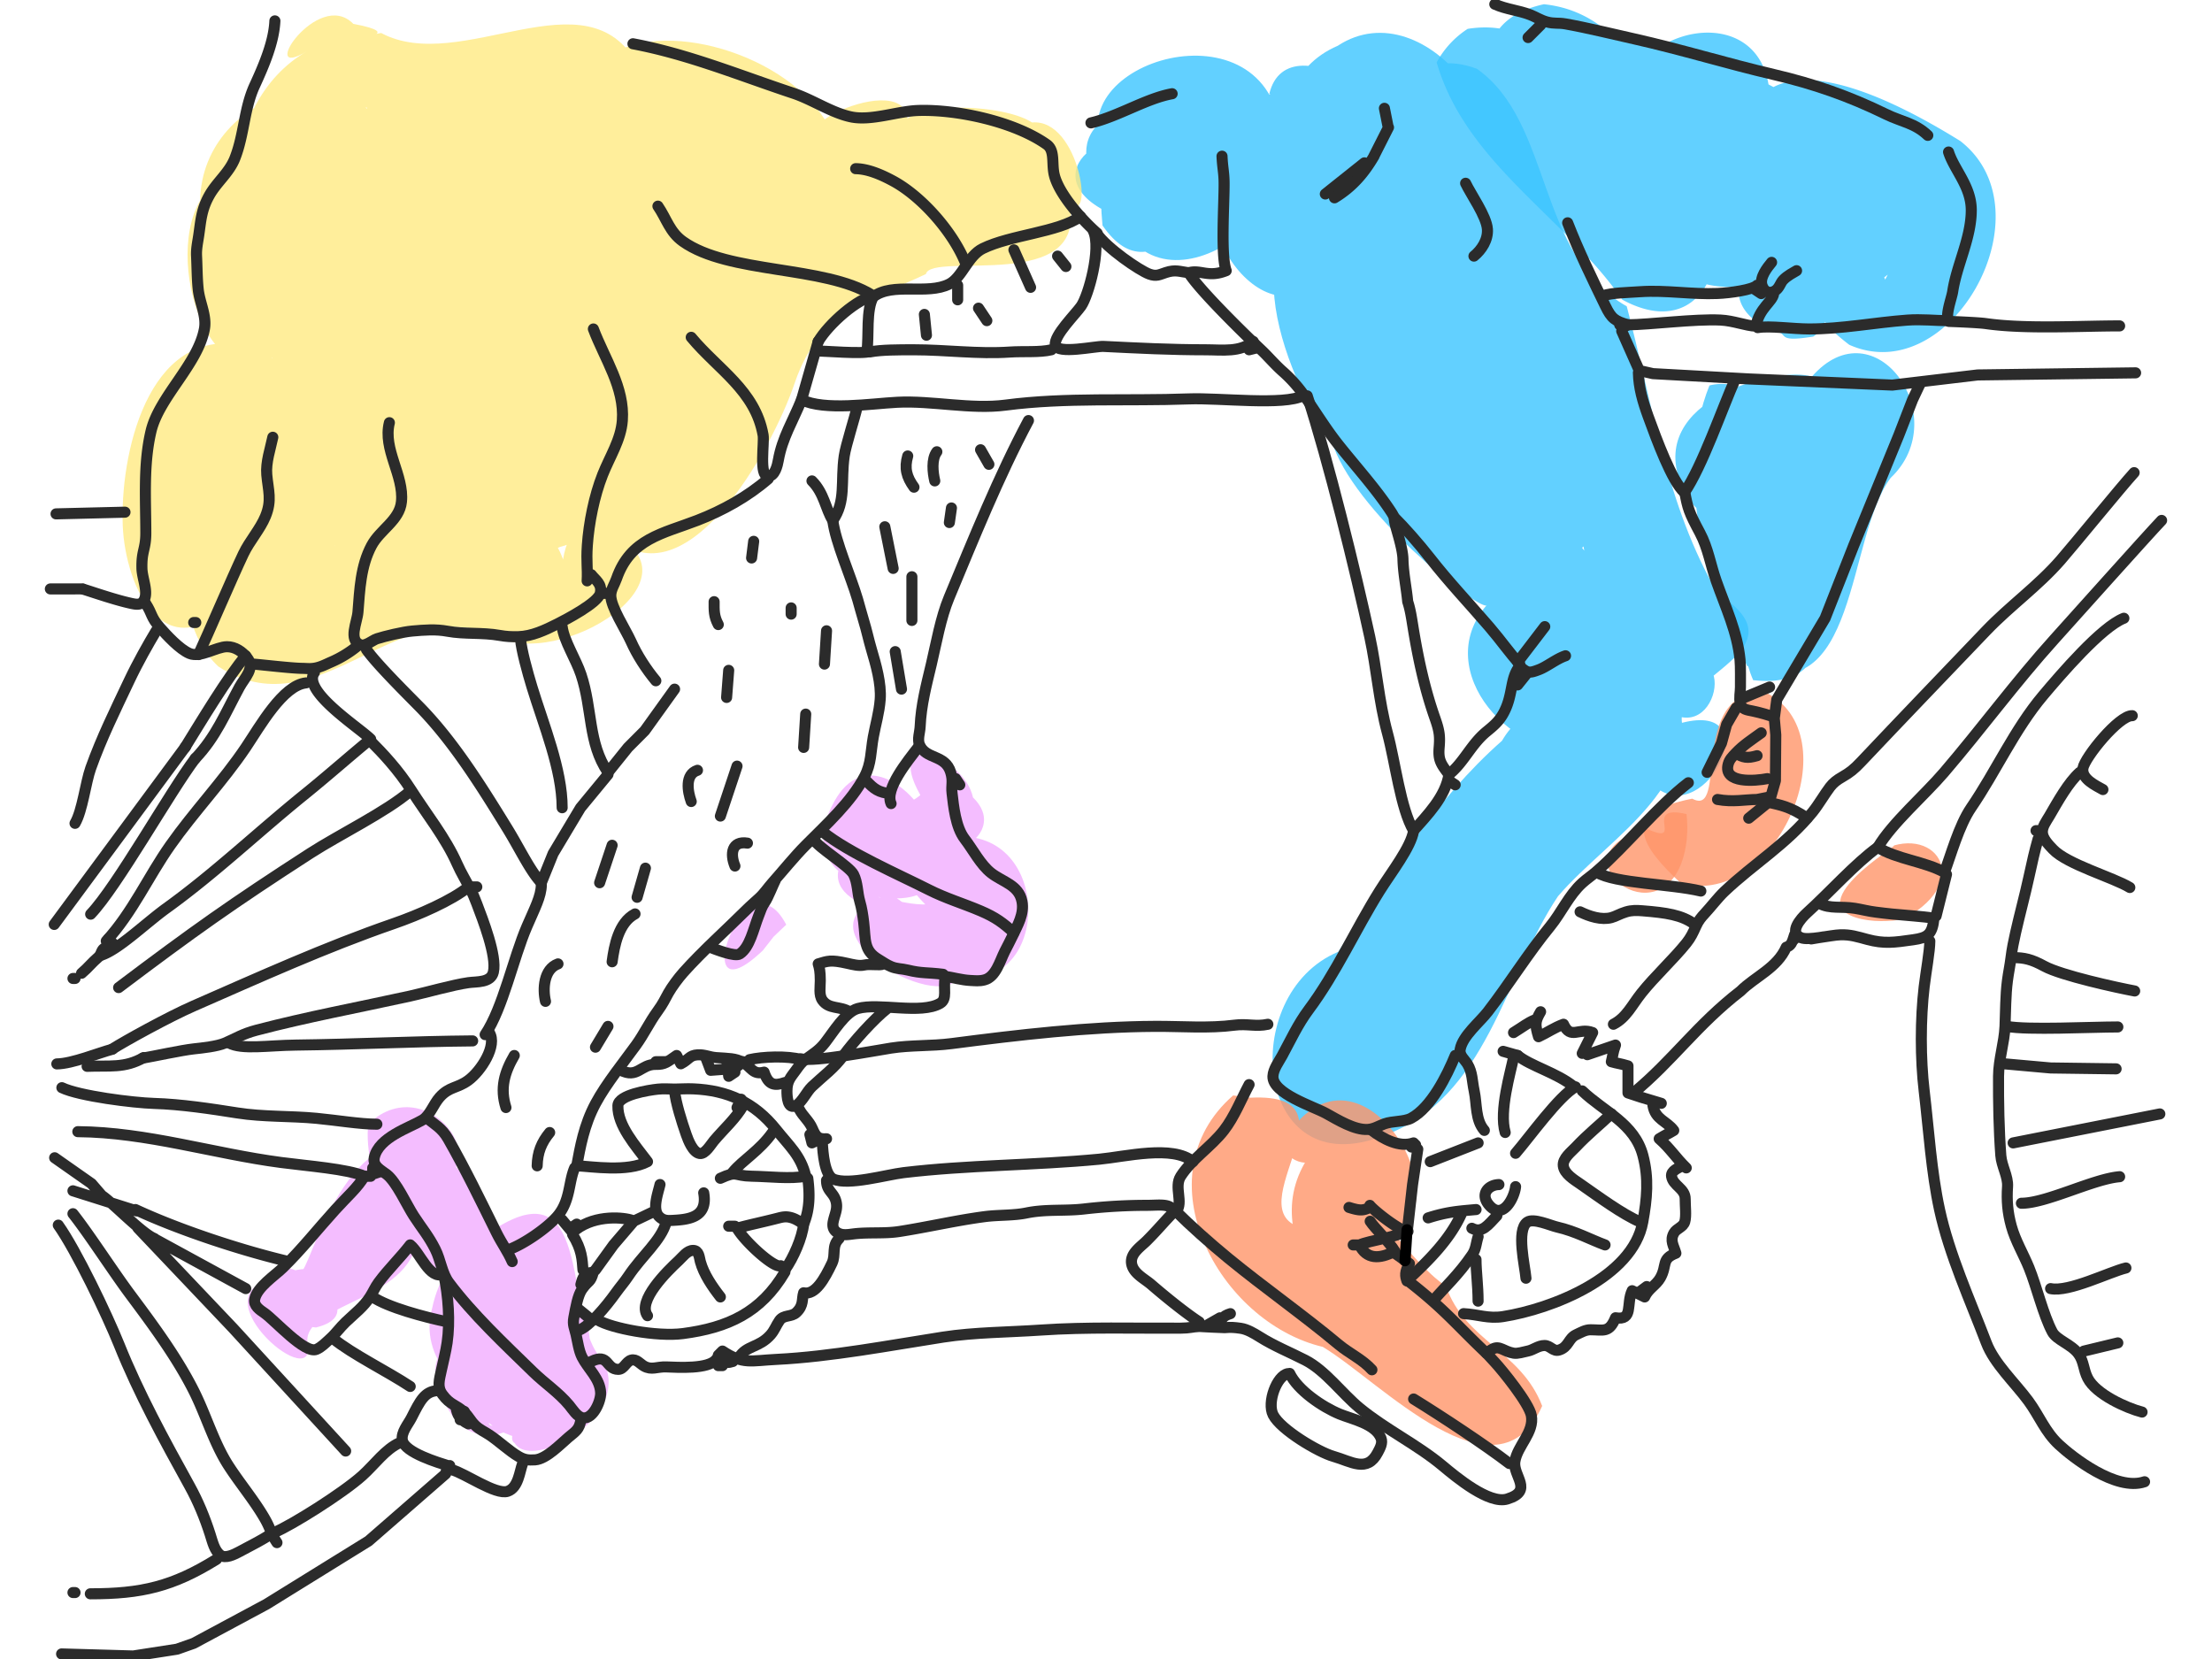
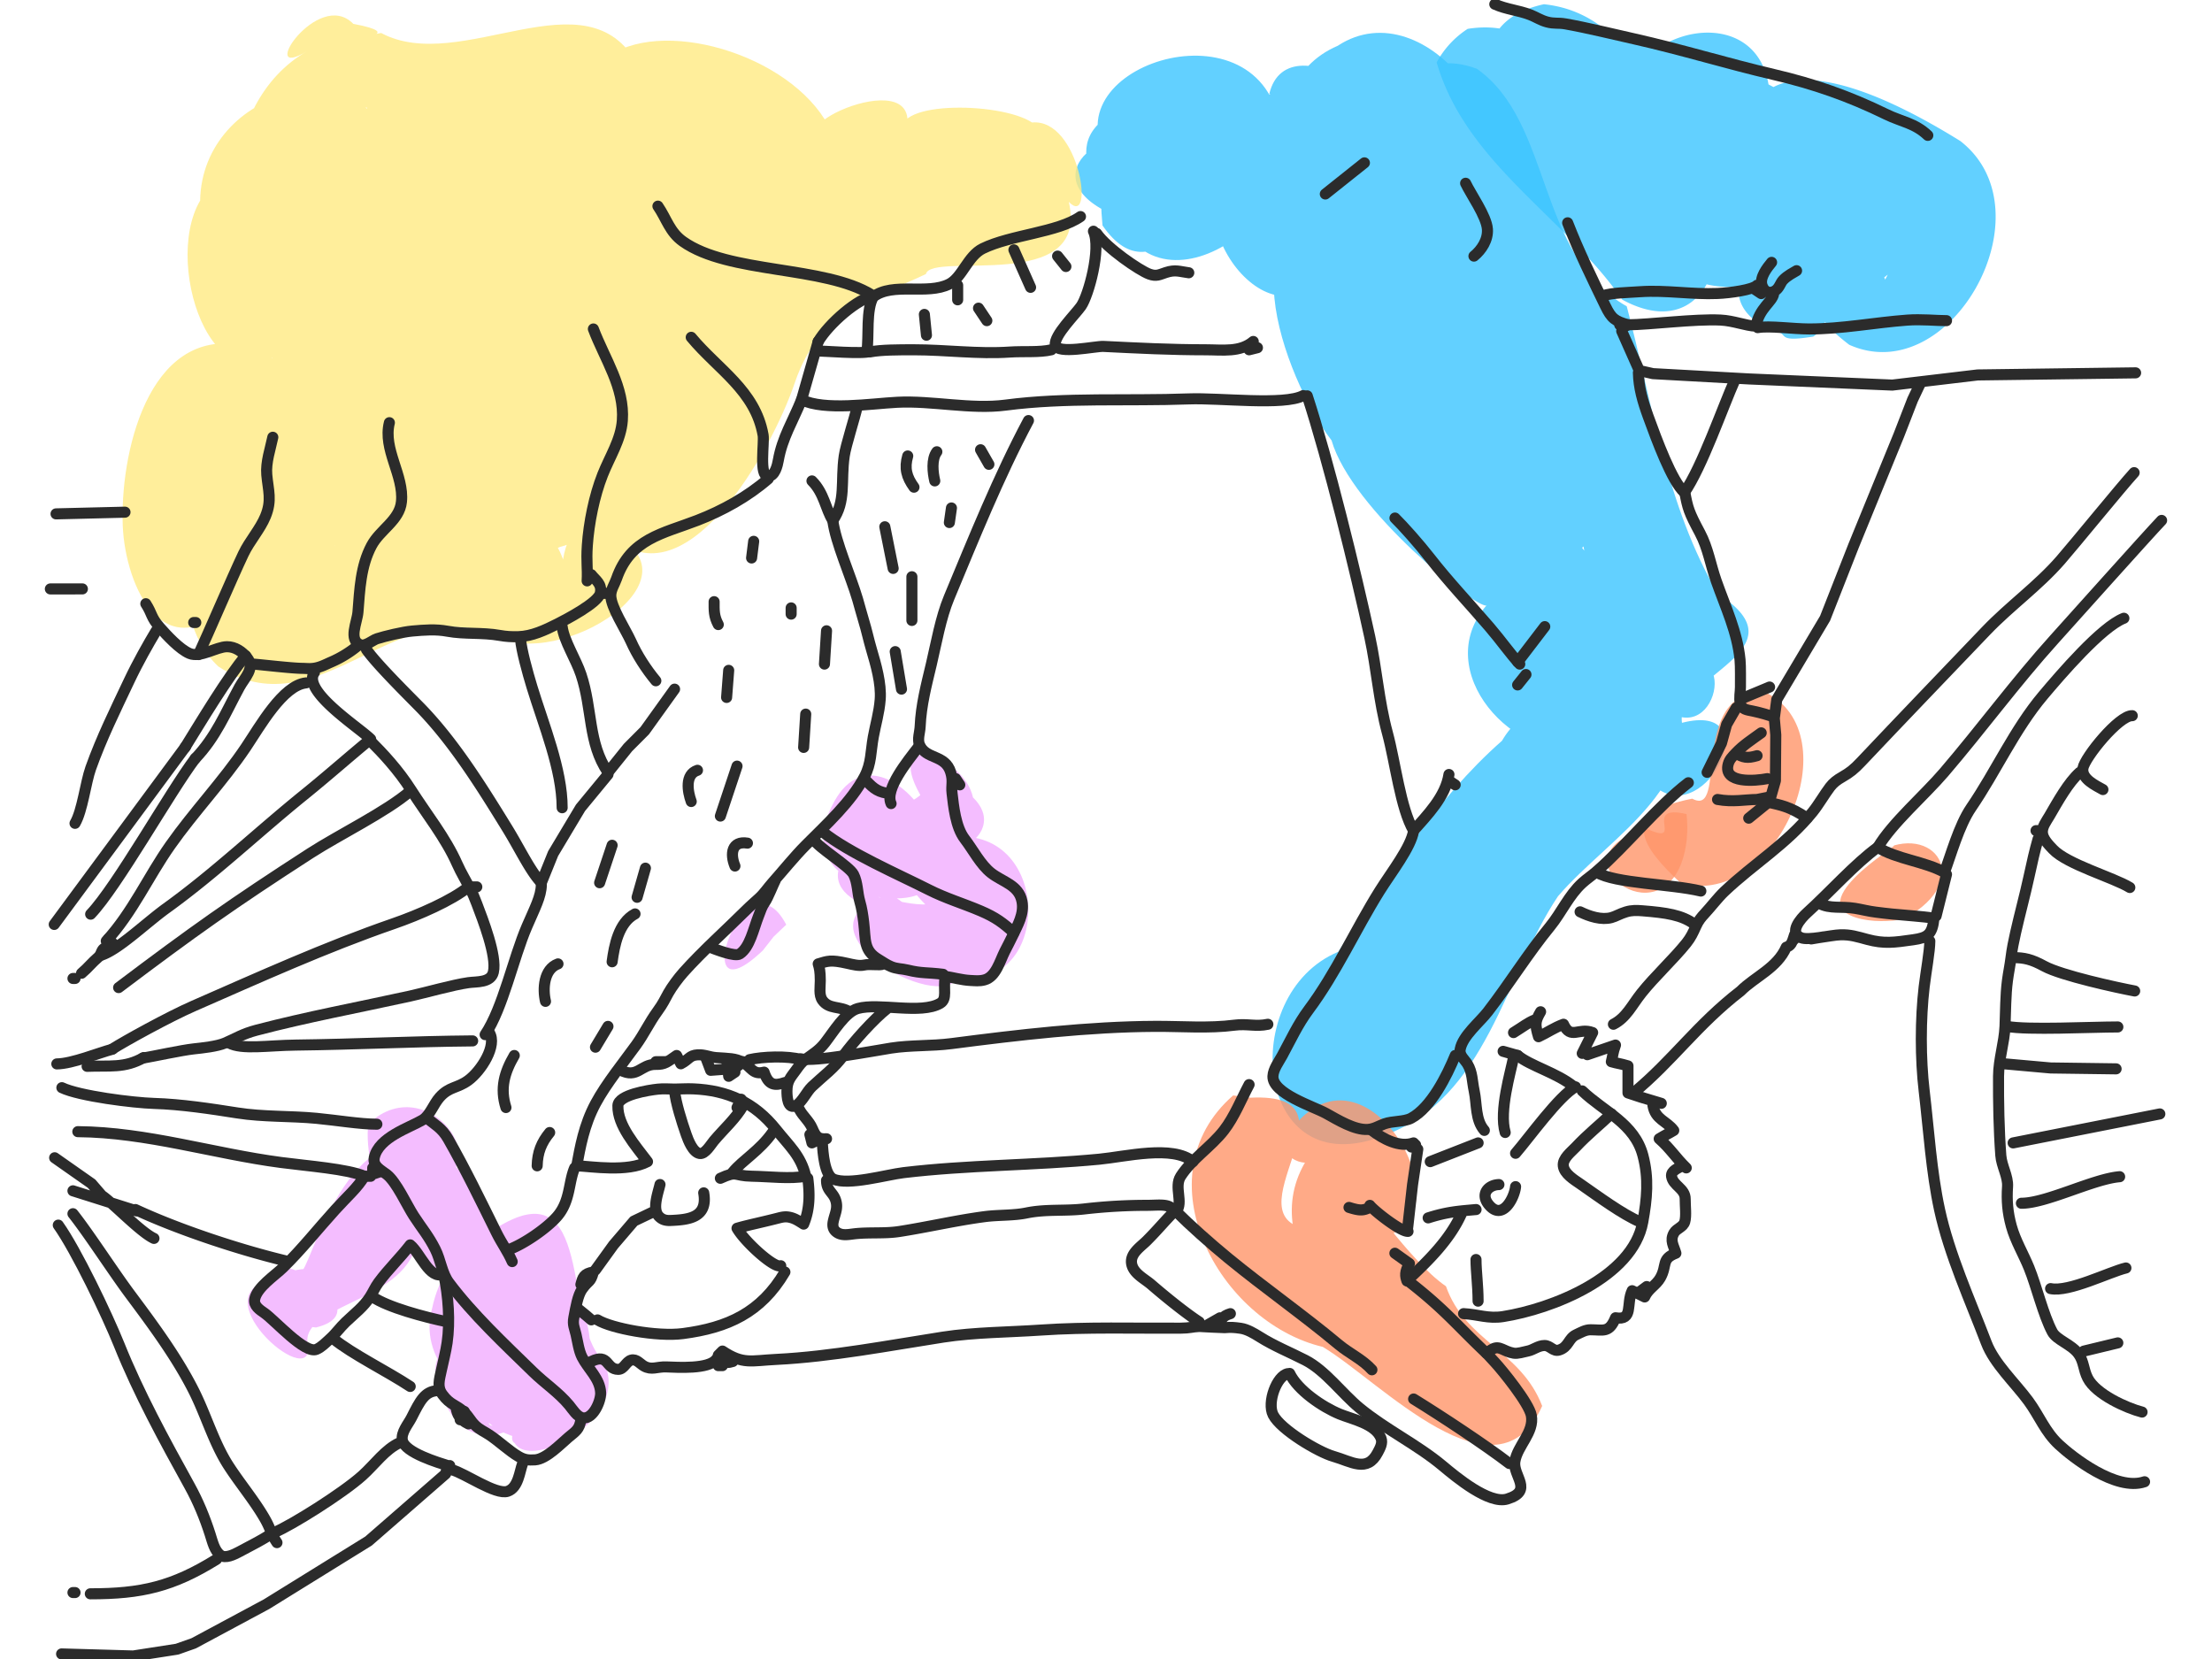
<svg xmlns="http://www.w3.org/2000/svg" width="200mm" height="150mm" viewBox="0 0 200 150">
  <g stroke-linecap="round" stroke-linejoin="round">
    <g fill-opacity=".8" stroke-width=".451">
      <g fill="#3bc4ff">
        <path d="M129.38 104.85c3.447 8.917 16.301-.785 12.359-7.858-2.702-8.655-18.73-2.71-12.228 4.604 6.471 3.447 6.902-7.462.195-4.701-5.628 2.411-.716 8.064 1.363 7.505-1.873 2.419-3.23-4.357-2.721 1.364 4.171 6.046 8.182-3.155 11.536-4.607-4.98-3.033-4.016 9.074-.632 4.912 3.796 2.56 10.056 3.67 9.794-2.822 2.703-6.916-12.499-11.885-8.474-2.84 3.493 3.277 7.416-6.448 1.739-2.35-6.29 7.422 9.527 13.935 10.77 4.594 4.859-4.476-5.173-14.542-6.367-5.876-.378 7.61 15.69 8.599 11.034.33-6.226-1.948-5.511 5.781-2.477 8.535 1.722 6.793 9.301 10.664 8.671 17.999 1.845 6.395 1.43 14.435 7.108 18.873 4.681 4.469 6.556-6.025.956-2.283-2.71 3.702-10.56 5.458-5.409 10.885-1.405-4.261 6.967-14.522-2.333-13.182-2.464 5.93 6.134 1.566 2.02-.971-4.593.17-1.286 1.24-1.21-2.734.58-9.004-11.44-8.976-13.418-16.221.83-4.852-7.202-13.223-8.046-4.77.699 7.474 8.16 11.423 11.565 17.521 6.727 6.54 17-3.823 10.325-10.526-3.037-5.761-8.373-9.925-11.312-15.736-8.971 3.695.924 13.4-.51 20.047.38 8.419 10.444 12.242 11.022 19.966-1.835 6.203-11.128 8.161-10.48 15.464-1.523 3.348-5.76 9.984-6.819 10.3.195.704 5.833-5.658 7.16-8.541 3.083-4.948 6.744-9.644 11.482-13.04 4.631-6.228-3.779-8.72-6.956-3.272-5.188 4.569-8.821 10.527-12.597 16.238-7.86 3.284-6.452 18.112 3.522 14.132 7.942-2.87 9.225-12.202 13.388-18.41 4.009-4.69 11.964-8.778 8.704-16.168-1.737-5.573-6.731-9.326-9.193-14.4-1.3-7.978.684-17.388-5.672-23.699-5.982-6.358-12.105 3.48-7.779 8.968 3.882 5.69 7.669 11.193 9.27 17.857 3.457 5.576 9.874.183 4.178-3.54-6.424-5.971-6.02-17.798-14.795-20.919-10.897-1.914-5.809 12.057-2.141 16.826 1.558 5.361 11.117 12.942 11.92 12.704-4.33 5.013 2.053 12.165 7.884 11.089 10.207-.71 4.764-18.651-3.182-10.571-3.207 4.788-3.352 14.467 2.735 16.899 4.605 1.741 5.267-9.09 5.658-3.384 3.87 3.021 8.61-6.714 1.95-5.004-.524-3.716 9.537-5.564 2.775-9.92-3.99-6.762-5.042-14.661-7.025-22.131-7.011-3.953-5.663-14.117-11.524-18.273-8.967-3.38-10.967 14.419-1.328 10.738 6.34-5.073-2.538-17.014-9.386-12.512-7.363 3.165-3.638 14.894 4.083 10.817 3.722-5.141-7.938-13.203-9.355-7.094 6.114.46 1.312 7.296-2.877 4.996-4.872 5.183 4.277 15.907 7.668 7.328 3.18-7.604-5.845-15.834-13.176-12.11-7.57.725-5.45 16.388 1.69 10.154-1.758 2.478 3.67-4.878-1.136-5.612-3.598-3.655-10.648 1.105-4.903 4.17 4.012.725 3.15-2.389 1.15-3.443.161-4.048 10.405-1.542 4.145-2.824-4.817 2.13 3.484 7.437.941 3.434-2.204.082-3.64 1.924-5.3 3.095z" style="paint-order:markers stroke fill" transform="translate(-51.124 -103.89) scale(1.175)" />
        <path d="M154.06 93.217c2.258 7.786 9.885 11.893 14.286 18.261 8.355 4.526 9.943-9.348 2.556-11.395-2.126-2.613-8.485-11.176-10.016-3.877 6.835 3.276 7.978 15.706 17.233 14.156 7.796-2.856 2.832-14.305-3.088-15.921-6.802 4.027 1.771 11.944 6.039 14.288 2.892-.56 3.467-3.517 1.858.464 4.83 3.729 8.39-6.795 3.488-9.703-3.437-4.87-8.516 2.425-2.533 1.752 4.71.671 6.51 5.876 4.57 8.883 1.154-.383-6.35-5.483-6.812-1.064 3.521-.821-3.7-1.496 1.116.947 6.332 4.569 13.775-9.467 6.335-12.63-6.106 1.371-10.22-4.414-16.006-4.747-2.96-.523-9.411-2.797-6.704.7-3.304 5.121 4.151 3.272 2.553 2.679-4.729 4.62 6.39.979 7.63 5.212 1.501 3.228 9.392 4.454 8.794 1.526-3.797 1.323-12.463 8.031-5.377 11.172 1.336.068-.031.901 3.06.395 1.997-1.33-.515-1.887 2.765.632 7.826 3.5 15.503-10.279 8.547-15.68-4.571-2.833-15.585-8.95-16.82-.02-1.39 5.82 10.167 5.015 5.301 10.488 8.258-2.449-1.347-9.213-3.129-13.286.183-10.138-15.575-4.652-9.38 3.17.45 3.384 7.502 10.857 8.333 4.042-7.23-2.942-7.85-14.02-16.345-14.919-8.733 1.916-2.11 12.19 1.97 15.792 1.3 4.49 13.187 3.738 5.892.084-3.574-5.126-5.715-15.255-13.73-13.98a7.113 7.113 0 0 0-2.386 2.58z" style="paint-order:markers stroke fill" transform="translate(-51.124 -103.89) scale(1.175)" />
-         <path d="M175.05 118.08c-2.782 6.99-.22 15.184 2.902 21.577 8.56 3.674 7.636-9.957 11.048-14.472 4.918-4.657-1.2-13.363-6.07-7.782-2.369-.858-12.962 1.705-9.975 8.48 2.484 6.198 13.28.193 8.607-3.65-1.812 2.792-3.449 2.42-4.998-.888-5.206 1.997 6.933 4.37 2.637-.576-5.683 6.679 13.314 2.483 5.022-.422-4.307 5.295-8.42 14.402-5.807 20.408 8.067.917 4.623-8.61 2.621-12.587-.073-2.961-3.96-6.176-.29-6.746-.337-2.316-3.544-3.922-5.697-3.342z" style="paint-order:markers stroke fill" transform="translate(-51.124 -103.89) scale(1.175)" />
      </g>
      <path d="M61.147 134.95c-4.373-3.142 2.59-13.56-1.625-13.548-.866 5.71-3.765 13.963.781 18.295 7.599 4.992 13.705-5.702 21.243-2.381 4.995 2.8 16.57-4.547 8.749-7.957 5.74 6.04 12.613-6.226 14.388-11.531 1.931-5.601 5.892-6.324 10.075-8.322.416-1.778 12.658 1.596 10.994-5.558 2.033 2.116.867-6.444-2.83-6.106-2.496-1.652-11.423-1.691-9.813 1.095 2.136-6.224-11.108-.175-5.38.239-2.01-5.86-11.987-9.359-16.872-6.757-3.485 3.752 2.916 5.58 1.715.987-3.888-7.21-13.573.84-19.732-2.449-2.603.435 2.105.09-2.145-.705-2.711-2.79-7.529 4.531-3.565 2.107-7.026 4.07-6.42 14.91-5.483 21.557 6.123 2.15 2.528-10.531 5.08-11.528-3.813 6.825-1.748 15.98-1.834 23.686 1.605 5.548 10.893-.67 3.716-2.137-6.325-.181-6.665 8.522-4.925 9.839 1.986 6.805 10.344 2.957 11.586-2.542 3.574-4.874-1.01-11.196-3.042-4.734 3.975 1.436 4.88 4.344 1.246 6.958 4.627 3.558 11.796-5.55 8.055-10.457-7.948-.214-.44 10.24 5.06 7.507 8.233-2.14 7.635-17.312-.943-18.764-7.058.076-11.034 11.241-5.55 15.433 8.438-2.707 4.598-18.009-3.396-19.548-4.73 2.433-11.36 6.41-6.375 12.477 6.908 5.74 12.934-4.251 9.222-10.418-.17-4.375-1.187-10.49-6.626-10.955 3.022-2.834 5.923 2.761 1.475 2.568-2.04 5.428 1.93 15.33 8.74 13.288 5.565-3.07 3.14-11.05-.842-14.44-2.106-3.879-9.829-2.526-10.236-2.73-1.94-5.06-12.429 2.957-6.52 7.298 4.377 5.02 10.265 12.583 17.713 10.788 6.354-2.348 10.825-14.197 3.127-17.494-5.617-1.71-4.835 9 .893 5.128-3.324 3.488 7.92 2.532 5.878-2.717-.918-7.764-14.69-8.088-16.953-.45-1.362 10.458 11.166.767 14.206 6.489 1.078 2.91 5.966 2.515.84 1.188-6.833-1.85-9.27 8.106-4.992 9.599-4.288 8.952 9.858 6.718 10.927.013 3.765-5.504-.558-15.47-7.856-12.207-5.825 1.816-10.045 10.165-4.98 14.93 2.127 1.679 5.069-.717 1.126-.358-.35 2.586 4.903.993 5.393 4.14 6.263 1.148 11.56-8.228 10.11-13.719-5.657-4.559-14.254 2.848-14.657 9.12-.297 4.326-1.526 9.572 4.797 9.463 6.902.198 11.936-9.778 5.365-13.887 4.068-.88 7.146-15.505-.451-13.2-6.913 6.154 8.17 15.296 9.83 5.43 6.26-6.342-11.552-9.922-4.77-2.326 2.203 3.996 15.074-.352 7.043-2.45-6.218.907-15.048 2.35-16.75 9.564 2.824 8.473 14.174 1.033 17.114-4.043.36-5.126-7.694-4.273-8.128-1.43-6.727-.665-5.024 10.128.792 5.212 4.325-2.156 16.375-3.222 11.13-10.443-2.53-3.597-12.492-3.699-7.54 1.847-1.854 1.04-11.622 1.48-4.467 2.556 8.357-1.215-1.477-15.1-6.867-7.62-1.848 6.545-3.133 13.883-3.675 21.09-1.103 3.62 4.583 6.34.788 1.962.4 7.54 13.918-3.382 8.578-8.868-5.612-2.339-10.714 6.06-13.172 10.069 2.609 7.758 10.87-2.294 5.16-6.191-3.195-3.019-5.691-.238-.602.874 7.83-1.002-.123-12.32-3.233-3.573-2.118 4.1 5.736 6.067 2.466 1.245-6.212-5.8-11.93 7.437-2.433 5.948 7.45-.026 15.079-8.607 11.149-15.804-1.63-1.879-5.693-.257-1.523-.016 2.343-8.879-11.239-13.409-16.833-7.78-3.554 6.587 9.06 10.255 9.019 2.384 5.14-2.28-10.342-3.745-3.487.505 4.146 2.833-7.521-2.32-6.686 3.423-3.673 3.205 3.68 12.536 3.437 5.226-.944-5.214-13.883-10.57-11.997-4.215 2.087.6 8.194-3.972 3.341-1.386-1.9 6.44 12.758 11.26 8.46 2.29 2.557-6.662-8.232-15.228-11.285-6.528.154 4.602 9.805 2.403 3.44.577-7.301 1.911-.27 12.07-4.484 16.98-2.021 7.327 8.887 12.25 10.357 3.507 2.857-5.82-4.004-19.504-10.242-12.364-2.222 7.443 8.651 10.503 5.288 18.492-2.54 8.66 10.18 10.298 11.273 1.934 1.178-2.536 1.483-12.939-2.555-9.692.936 3.779.213 7.947-2.724 9.232 3.174 5.053 9.459-3.098 4.902-6.452-4.4-8.263-14.906.833-11.411 7.09-5.664-1.444-6.056 4.764-.98 5.667 8.773.646 10.24-14.169 1.295-14.963-5.9-.246-9.737 10.346-6.231 13.031 1.747-1.818-2.318-3.788.513-1.09-4.773-3.698 6.898-2.36 5.038-7.71-2.12-7.203.38-14.388-.5-21.619-2.083-9.534-14.818-5.881-14.952 2.739-3.017 5.115 1.434 17.695 7.663 10.258 1.517-5.671 3.032-13.406 1.741-18.317-5.962 2.376 4.425 3.137 2.236-1.17-3.304.49-.462 2.175-.124.648-3.052.838 5.581 2.5 7.497 2.792 4.17 2.019 13.746-2.515 13.116-3.832-3.265 7.036 12.69 5.307 11.501 4.693-4.11 1.583 6.368 7.414 7.775 2.892-1.325 7.087 10.915-2.593 5.62.991 2.448-.593 7.472 3.9 5.388-1.1-3.018-1.485-8.392 1.942-9.181 3.228 3.262-2.583-6.892 1.583-1.734.554-4.718-3.72-5.052 8.807-6.055 2.897-9.039-.246-4.044 13.852-12.277 15.744-3.044 2.278-7.963 8.056-3.476 11.2-2.33-2.67-1.01-7.476-5.982-5.113-6.078-.942-14.523 3.145-18.265 4.19.872-6.627 7.83-15.248-1.56-19.286-7.565-2.035-9.95 7.573-9.848 13.316.017 4.593 2.915 11.592 8.203 6.509z" fill="#ffe982" style="paint-order:markers stroke fill" transform="translate(-51.124 -103.89) scale(1.175)" />
      <g fill="#f1adff">
        <path d="M108.26 154.64c4.217 1.539 6.91-5.73 4.602-3.574 1.24.134-2.618 2.723-4.407 3.37-2.858 4.272 8.368 5.275 3.51 2.797-8.151 2.442 3.881 9.328 5.299 6.34 7.177 1.184 7.28-11.428-.37-10.761-.726 2.07 4.27-.31 1.485-3.037-.704-3.256-6.918-5.276-4.05-.176-1.694 1.446-4.288.838-2.532 4.348 1.952 3.84 6.739 8.567 5.792 2.735-1.969 2.1-4.09 1.201-6.553.752 10.816 1.669.583-15.429-3.513-6.99-3.758 7.32 9.77 8.658 8.046 1.54-2.353-3.877-6.804-.78-7.31 2.656zM104.01 159.57c-3.147-6.048-7.88 7.793-1.798 1.982l.828-1.057zM82.657 194.85c.322-1.15 1.217-6.862.006-2.921-4.329-3.728-1.303 5.23 2.2 2.188 3.951 3.189-7.318 5.726-2.525 2.655 3.716-.284 1.449-7.304-.39-1.983-5.935 3.734 5.513-3.118 1.265 2.691-2.188 5.785 9.614.77 6.649-4.453-3.044-2.836-.602-14.905-8.211-10.081-1.082 2.112 2.605 7.877.394 5.896 3.02-4.058-3.764-11.226-4.836-11.98-1.334 3.58-6.708-.913-.953.032-6.161-2.587-9.062 9.75-9.558 9.297-3.947 2.547 3.645 4.083 2.032.08-5.028-1.31-6.083 3.845-.908 4.295 5.323-1.29-3.964-6.79-3.332-3.703-5.882 1.185 3.722 9.26 2.665 4.71-.027-2.966 8.515-3.133 8.484-8.389 1.122-1.962 2.27-2.939-.707-3.233 8.095-.463 1.728-9.65-3.07-5.05-.56 3.49 2.87 13.453 7.277 11.083-1.5-1.63-2.95 6.764 1.777 6.693 5.266 2.017 9.73-8.64 2.987-6.42-5.533-2.182-2.28 9.926 1.643 9.03-2.032 1.549-4.662 6.047-.151 3.426 6.702-7.824-13.631-11.269-7.068-1.34 3.967 5.21 11.665-5.097 3.468-3.973-6.045 4.502 6.63 9.586 6.391 1.529 3.911-7.777-9.3-16.006-11.432-5.808-1.023 3.493 2.143 7.736 5.903 5.729z" style="paint-order:markers stroke fill" transform="translate(-51.124 -103.89) scale(1.175)" />
      </g>
      <g fill="#ff9569">
        <path d="M138.4 172.71c-7.14 6.235-1.14 17.447 6.899 19.35 4.429 2.648 13.4 12.396 16.88 4.545-1.636-4.264-5.92-4.982-7.402-9.21-2.89-1.971-6.472-7.688-6.427-6.462 3.277-6.34-6.617 1.194-.607 2.67 10.295 1.325 1.622-16.302-4.673-8.517-2.148 2.96 2.061 3.116 1.021 2.526-4.292 6.766 4.156 14.523 9.106 18.227 3.341.631 2.777 5.024 4.41.32 2.552-6.543-10.144-7.972-13.157-13.12-6.805-.745 4.384-10.605-4.713-10.155-.445-.063-.892-.116-1.338-.174zM172.87 156.4c7.41 1.937 13.145-11.526 6.43-14.739-5.925-.078-2.768 9.734-5.571 8.213-5.773 1.12-3.838 3.756-.859 6.526zM185.23 158.39c1.438 1.532 6.094.73 5.38.381 4.832-3.047 1.364-7.343-2.94-4.566 5.077-2.473-3.73 1.957-2.44 4.185z" style="paint-order:markers stroke fill" transform="translate(-51.124 -103.89) scale(1.175)" />
        <path d="M173.29 151.06c-3.538-.813-.04 2.47-2.99 1.164-7.338 1.716.372 8.26 2.568 2.676.464-1.218.557-2.552.422-3.84z" style="paint-order:markers stroke fill" transform="translate(-51.124 -103.89) scale(1.175)" />
      </g>
    </g>
    <g fill="none" stroke-width="1.406">
      <g stroke="#2b2b2b">
        <path d="M135.154.382c1.066.472 2.124.54 3.2.954.508.196.95.497 1.506.646.688.186.987.057 1.693.181 1.904.337 4.27.917 6.212 1.353 4.296.965 8.358 2.229 12.61 3.221 3.63.848 6.777 1.942 10.164 3.598 1.393.68 2.584.786 3.765 1.905M6.597 143.992h.188M8.166 144.106c4.629 0 7.45-.654 11.418-3.122M40.288 133.264l-6.964 6.068-9.223 5.71-6.588 3.538-1.506.532-3.959.615-6.479-.186M47.252 132.325c-.275.729-.38 2.183-1.352 2.512-1.075.363-3.863-1.633-5.047-1.947M24.854 138.536c1.508-.632 6.11-3.508 7.903-5.117 1.115-1 2.082-2.394 3.39-2.977M41.982 127.616l-.377.753.377-.753M41.23 127.239c.101.663.324 1.119 1.128 1.506M127.813 126.492c2.538 1.565 6.535 4.204 8.658 5.835M40.664 132.51l-.376.753.188-.753c-.762-.243-3.886-1.155-4.097-2.283-.135-.724.524-1.447.827-2.046.791-1.56 1.188-2.36 2.329-2.447M116.608 124.18c.72 1.512 2.961 3.036 4.518 3.675 1.126.462 3.221.875 3.734 2.168.183.461-.084.91-.292 1.31-.963 1.847-2.381.812-4.007.346-1.365-.39-4.766-2.41-5.45-3.752-.576-1.129.339-3.562 1.337-3.729M64.944 123.476h.377M53.463 123.099c1.608-.79 1.298.711 2.437.714.518.001.694-.7 1.171-.838.468-.135.809.342 1.151.536.707.4 1.168.048 2.017.08 1.076.04 3.84.218 4.517-.68M188.415 122.16l3.07-.742M30.124 121.029c1.714 1.408 4.889 2.955 6.965 4.329M108.99 119.905l1.317-.753M110.306 119.905c.094-.597.197-.905.94-1.13M52.334 118.397c.687.554.7.567 1.129.94M33.7 117.265c1.36.93 4.64 1.817 6.776 2.26" stroke-width="1" />
        <path d="M40.131 115.266c.403 1.88.575 4.235.294 6.142-.12.818-.335 1.63-.51 2.447-.206.953-.404 1.55.089 2.226.705.97 1.231.908 1.954 1.587.46.432.566.782 1.014 1.217.397.384.813.547 1.269.85.869.575 1.783 1.452 2.635 1.95.524.307.895.35 1.506.31 1.014-.07 2.323-1.452 3.01-2.03.66-.555.988-.708 1.13-1.593M148.137 116.888l.753-.564M185.406 116.511c1.66.346 5.316-1.51 6.811-1.865M70.968 115.01c-2.176 3.689-5.181 5.036-9.223 5.567-2.337.307-6.467-.471-7.718-1.238M133.454 113.88c0 1.062.187 2.343.188 3.764M126.12 113.31l1.317.941c-.45.74-.381 1.151-.223 1.57M5.27 110.77c1.624 2.28 4.421 8.122 5.505 10.823 1.754 4.372 4.11 8.679 6.388 12.8.756 1.367 1.366 2.86 1.835 4.329.229.715.395 1.48.928 1.889.45.345 1.233-.056 1.728-.316 1.363-.715 2.023-1.064 2.824-1.573" stroke-width="1" />
-         <path d="M58.545 118.959c-.962-1.33 1.784-4.027 2.808-4.973.368-.34.775-.932 1.313-.93.541 0 .552.631.655 1.01.313 1.147 1.085 2.272 1.812 3.199M12.478 111.04l8.594 9.052 10.18 11.105M122.35 112.563h.564M75.861 111.994c-.693.676-.267 1.452-.634 2.22-.68 1.419-1.504 2.909-2.566 2.674-.183.58.037 1.125-.66 1.784-.454.427-1.148.186-1.52.722-.335.482-.43.867-.824 1.312-1.022 1.152-2.17.937-2.83 2.017M13.937 111.994l8.282 4.517M133.646 111.81c-.193.607-.177 1.105-.538 1.64-1.196 1.772-2.579 3.04-3.522 4.146M51.77 111.617c.854 1.377.866 2.265.94 3.2M123.886 110.422c.388.61 1.8 1.953 2.23 2.705-1.414.754-2.572.725-3.2-.565.932-.415 3.39-.69 4.211-1.269M65.885 110.87h.565M72.661 110.678c-.121 1.213-.911 3.042-1.694 4.14M51.581 111.055l.565-.376M60.24 110.493c-.468 1.682-2.201 3.044-3.432 4.894-.367.55-.715.93-1.127 1.506-.902 1.26-2.36 2.998-3.347 3.388M137.971 115.572c-.086-1.092-.895-4.359.114-5.068.562-.396 2.103.306 2.71.443 1.643.37 3.079 1.16 4.328 1.614M50.828 110.301l.942 1.13c1.69-1.564 4.31-1.406 5.27-1.13M135.339 109.924c-.791.824-1.315 1.622-2.259 1.13" stroke-width="1" />
        <path d="M132.138 109.739c-1.037 2.327-2.993 4.258-4.894 6.023 3.387 2.622 4.423 4.011 7.144 6.585M6.597 109.739c1.46 1.846 3.65 5.255 5.207 7.34 2.032 2.725 4.176 5.618 5.71 8.659 1.11 2.196 1.82 4.721 3.143 6.776 1.008 1.565 2.297 3.102 3.233 4.705.634 1.086.52 1.315 1.152 2.259M106.165 109.547c-.842.842-1.438 1.587-2.463 2.618-.564.568-1.538 1.169-1.387 2.087.145.883 1.158 1.358 1.78 1.895 1.584 1.368 3.315 2.724 4.329 3.376M53.84 114.818l1.63-2.258 1.843-2.153 1.797-.859M129.129 110.116c1.758-.559 2.797-.613 4.329-.753M12.243 109.362c3.966 1.846 9.532 3.681 13.785 4.688M121.972 109.17c.978.307 1.276.296 1.882 0M123.857 108.985c.382.492 2.797 2.396 3.45 2.35M6.597 107.669l5.768 1.822M182.767 108.793c2.268 0 6.504-2.206 8.882-2.4M59.674 107.1c-.181.795-.729 2.232-.09 2.888.27.276.585.382 1.032.363 1.62-.069 3.41-.235 3.011-2.498M137.032 107.292c-.085.937-1.144 3.115-2.387 1.675-.863-1-.073-1.84.881-1.863M74.732 106.723c-.003.992.645 1.06.86 1.909.176.699-.132 1.168-.262 1.855-.076.407.017.737.374.962.447.282.989.174 1.475.114 1.354-.166 2.783-.005 4.14-.217 2.59-.404 5.104-1 7.718-1.344 1.244-.163 2.563-.085 3.764-.33 1.797-.368 3.452-.153 5.27-.368a49.556 49.556 0 0 1 5.647-.323c1.154-.002 2.098-.202 2.447.565M73.038 106.538c.168 1.322.211 2.75-.376 4.14-.37-.232-.718-.472-1.13-.585-.44-.12-.719-.074-1.129.031-1.51.39-2.838.655-3.764.931.712 1.235 3.38 3.653 3.953 3.388M32.947 106.353h.565M51.957 105.599c-.567 1.314-.375 3.028-1.616 4.424-.973 1.094-2.963 2.43-4.218 2.916M33.7 105.599v.564l.565-.188M4.942 104.681l3.337 2.341.921 1.068c.982.65 3.52 3.334 4.72 3.88" stroke-width="1" />
        <path d="M152.092 105.407c-.301.19-1.032.444-.956.951.129.858 1.247 1.092 1.233 2.06-.008.59.116 1.523-.038 2.044-.152.512-.733.588-.98 1.024-.39.691-.013 1.152.176 1.826-1.346.516-.77 1.09-1.399 2.216-.382.684-1.103.993-1.424 1.737l-1.13-.565c-.566 1.196.138 2.723-1.505 2.447-.572 1.4-1.088 1.088-2.259 1.086-.466-.002-.856.236-1.309.45-.7.329-.664 1.114-1.531 1.382-.538.166-.795-.41-1.317-.41-.558 0-1.006.396-1.49.496-.422.087-.933.26-1.3.199-.912-.15-1.262-.718-1.9-.38-.201.106-.373.246-.564.377.205.232.368.407.77.837.612.653 3.09 3.69 3.29 4.81.272 1.522-1.262 2.718-1.49 4.14-.21 1.325 1.731 2.654-.688 3.4-1.644.508-4.636-1.988-5.834-2.991-2.319-1.941-5.163-3.296-7.522-5.239-1.596-1.315-3.077-3.38-4.9-4.319-1.373-.705-2.814-1.28-4.141-2.118-.5-.315-1.13-.685-1.694-.765-.62-.088-.86-.107-1.506-.057-.08.007-2.254-.11-2.259-.11-.688.036-.804.147-1.694.153-4.127.025-8.478-.112-12.61.171-2.882.198-6.005.198-8.846.637-4.745.735-10.157 1.775-15.058 2.015-2.338.115-3.031.48-4.894-.753l-.376.377c.648.83.883.678 1.317.564" stroke-width="1" />
        <path d="m128.19 103.906-.473 3.2-.468 4.14M133.646 103.337l-4.33 1.694M74.356 103.337c.044.865.192 2.912.998 3.271 1.348.6 4.814-.4 6.342-.582 5.805-.695 11.783-.653 17.693-1.216 2.351-.223 6.658-1.312 8.47.22M7.037 102.32c6.235.05 12.27 1.986 18.382 2.788 2.441.321 5.97.58 7.528 1.238-.579 1.005-1.568 1.857-2.615 3.012-1.588 1.75-3.044 3.594-4.742 5.256-.748.732-2.333 1.754-2.56 2.837-.128.603.46.98.884 1.275.937.651 3.657 3.728 4.704 3.275.453-.196.867-.63 1.247-.974.509-.46.857-.977 1.391-1.489.835-.8 1.609-1.364 2.195-2.275.283-.441.462-.885.776-1.31.875-1.188 1.968-2.233 2.861-3.396.92.741 1.755 3.191 3.012 2.635M73.226 102.583l.188.752.377-.188M182.02 103.337l13.263-2.62M69.839 102.398c-1.163 1.646-2.65 2.462-3.577 3.576M49.699 102.398c-.741.903-1.103 1.784-1.13 3.011M124.042 102.206c.996.767 2.496 1.582 3.765 1.129l.188.188-.377.188M38.594 101.082c.688.595 1.343.88 1.92 1.89 1.54 2.696 2.976 5.66 4.362 8.462.491.993 1.002 1.652 1.435 2.635M145.69 100.705c-1.053 1.007-2.147 1.869-3.217 3.012-.404.432-1.206 1.025-1.127 1.693.085.72.977 1.252 1.52 1.628 1.594 1.105 3.815 2.759 5.459 3.454M72.285 100.327c.316.6.876 1.028 1.161 1.698.314.736.518.99 1.286.938M149.453 99.95c.208 1.283 1.246 1.402 1.882 2.26-.526.317-.679.366-1.318.752 1.01.885 1.49 1.707 2.447 2.635M67.015 99.388l-.376.753M137.032 104.276c1.25-1.444 3.933-5.196 5.426-6.004M5.594 98.343c1.571.756 6.456 1.369 8.343 1.424 2.446.072 5.15.487 7.529.861 2.34.369 4.798.262 7.152.486 1.8.171 3.924.528 5.458.532" stroke-width="1" />
        <path d="M143.057 98.634c1.998 1.906 4.723 2.938 5.488 5.835.55 2.078.37 3.923-.012 6.023-.91 5.007-8.259 7.86-12.628 8.547-1.352.213-2.266-.198-3.576-.265M60.992 98.634c.107 1.07.644 2.773 1.056 3.953.18.517.602 1.611 1.218 1.709.492.078 1.002-.814 1.28-1.145.928-1.1 1.956-1.986 2.657-3.2M112.938 98.065c-.696 1.304-1.34 2.93-2.282 4.141-1.149 1.475-2.9 2.59-3.899 4.144-.632.981.26 2.35-.407 3.197 1.217 1.213 3.048 2.854 4.705 4.213 3.258 2.671 6.715 5.083 9.976 7.806.982.82 2.148 1.333 3.012 2.286M181.244 96.187l4.163.374 5.922.08M65.698 95.81l.188 1.506.565-.376M136.847 95.618c-.248 1.277-1.326 4.835-.753 6.776M67.768 95.81c1.136-.27 3.443-.373 4.705 0" stroke-width="1" />
        <path d="m63.815 95.618.437 1.155 2.162-.16.79-.618M59.298 95.995h.941M12.996 95.618c-1.721.993-3.135.71-5.12.795M137.224 95.433c1.163.956 3.555 1.572 5.082 2.824M46.499 95.433c-.89 1.531-1.307 2.958-.753 4.706" stroke-width="1" />
        <path d="M56.098 96.75c1.547.807 1.83-.541 3.2-.512.841.018 1.026-.227 1.882-.806l.377.753c.756-.394.77-.768 1.508-.811.669-.04 1.055.204 1.691.25 1.085.08 1.725.044 2.42.432.771.43.884 1.154 1.91.881.393 1.195.956 1.26 1.882.942M5.138 96.194c1.392-.011 3.809-1.012 5.035-1.33M137.224 95.433l-1.317-.376M143.52 95.362l2.546-.872c-.268.738-.228.954-.376 1.506.54.164.752.147 1.506.376v2.447l1.13.374 1.881.567M20.713 94.302c1.176.628 3.498.219 6.023.19 5.372-.065 10.651-.334 15.999-.378M44.24 93.363c.751 1.15-.743 3.477-1.907 4.323-1 .727-1.707.546-2.575 1.515-.574.642-.886 1.664-1.561 2.065-1.185.703-3.96 1.558-4.355 3.39-.169.783.628 1.144 1.133 1.538.87.678 1.807 2.768 2.431 3.732.733 1.132 1.322 1.79 1.942 3.012.504.994.598 2.168 1.253 3.043 2.157 2.876 4.977 5.508 7.592 8.059 1.071 1.045 2.308 1.854 3.272 3.014.324.39.716 1.073 1.255 1.144.907.121 1.62-1.511 1.588-2.273-.054-1.286-1.146-2.16-1.683-3.224-.29-.577-.393-1.394-.543-2.046-.135-.586-.319-.876-.2-1.506.18-.959.357-2.032.75-2.586.62-.875.746-.538 1.02-1.555-.878.145-.957.487-1.13 1.13M181.45 92.801c1.898.352 7.591.052 10.038.052M54.97 92.801l-1.13 1.882M72.404 95.732c1.23.31 6.698-.74 8.163-.968 1.774-.276 3.654-.172 5.458-.406 6.027-.783 12.388-1.53 18.446-1.559 2.363-.011 4.824.198 7.152-.108 1.146-.15 1.917.157 3.011-.08M136.847 93.363c.91-.566 1.258-.865 1.882-1.13M139.294 91.478c-.504.868-.518 1.162-.188 2.259.847-.4 1.397-.81 2.259-1.13.652 1.428 1.37.272 2.635.753l-.941 1.882M6.597 88.469h.188M49.322 90.539c-.264-1.111-.165-2.916 1.13-3.388M79.804 87.174c-.218.144-1.104-.047-1.689.084-.45.1-1.033-.051-1.5-.157-1.535-.347-1.788-.202-2.636.048.11.368.185.663.188 1.506.003.578-.147 1.308.194 1.785.597.837 1.57.504 2.442 1.038M182.02 86.584c1.008.002 1.654.142 2.823.778 1.55.843 6.593 1.945 8.166 2.238M9.044 86.399c-.944.83-.96.994-1.67 1.6" stroke-width="1" />
        <path d="M161.504 85.645c-.81 1.874-2.851 2.679-4.125 3.96-3.966 3.065-6.091 6.241-9.688 9.214M174.486 85.083c-.002.916-.352 2.801-.51 4.14-.345 2.919-.344 6.512 0 9.411.416 3.523.645 7.299 1.388 10.729.878 4.054 2.784 8.25 4.23 12.043.722 1.896 2.596 3.62 3.811 5.272.987 1.342 1.494 2.765 2.751 3.936 1.2 1.118 5.17 4.243 7.747 3.36M9.796 84.89l.565.565M164.89 84.706l-1.13.188M162.443 84.706l-.377.376M162.258 84.513c-.25.815-.337.983-.753 1.13M55.346 86.96c.195-1.451.581-3.537 2.07-4.328M142.865 82.443c.851.417 1.932.765 2.824.524.41-.11.758-.343 1.317-.513.532-.162.958-.147 1.506-.104 2.133.17 3.557.37 4.706 1.223M70.08 79.64c-.128.229-.642 1.526-.914 1.92-.306.442-.376.742-.581 1.262-.46 1.168-.785 2.835-1.703 3.43-.426.277-2.088-.375-2.793-.644M42.735 80.188h.376M42.358 80.188c-1.487 1.222-4.503 2.537-6.776 3.324-6.15 2.127-12.124 4.838-18.069 7.438-2.29 1.001-6.224 3.18-7.354 3.896M48.946 79.996c-.015 1.065-.604 2.149-1.3 3.765-1.256 2.918-2.155 7.353-3.782 9.787M175.994 79.057l-.94 3.765M144.374 78.872c1.657 1.016 6.66 1.038 9.41 1.694M58.357 78.495l-.753 2.635M73.566 75.892c.392.733 3.236 2.432 3.608 3.166.387.764.335 1.651.567 2.447.18.62.271 1.226.35 1.882.195 1.623-.035 2.543 1.347 3.363.465.277.694.462 1.129.644.535.224.92.173 1.506.315 1.306.318 1.735.198 3.2.383M164.513 81.69c.947.505 1.957.236 3.2.437.625.101 1.229.265 1.882.344.566.07.955.122 1.505.174 1.378.128 2.566.21 3.765.362-.151 1.503-.59 1.777-1.882 1.962-1.724.247-2.632.376-4.141-.027-.922-.246-1.527-.45-2.447-.421-.913.028-2.877.541-3.562.26-1.116-.458-.048-1.71.57-2.268 1.995-1.803 4.356-4.45 6.38-5.906M74.38 75.209c2.366 1.907 6.95 3.895 9.575 5.227 1.58.8 3.1 1.24 4.705 1.923 1.381.589 2.033 1.09 3.012 1.971M55.346 76.425l-1.13 3.388M66.45 78.303c-.455-1.1-.284-2.303 1.13-2.07" stroke-width="1" />
        <path d="M184.275 75.856c-.329 1.17-.5 1.929-.817 3.388-.36 1.66-.848 3.448-1.215 5.082-.174.774-.322 1.49-.416 2.259-.084.692-.23 1.362-.322 2.07-.176 1.336-.164 2.857-.22 4.14-.066 1.498-.579 2.99-.586 4.518-.012 2.385.031 4.785.205 7.152.07.97.673 1.897.61 2.824-.084 1.248 0 2.323.344 3.576.361 1.312 1.083 2.499 1.598 3.764.675 1.66 1.29 4.275 2.108 5.804.392.734 1.741 1.115 2.368 1.993.498.698.425 1.382.829 2.179.746 1.472 3.531 2.713 4.915 3.068M184.09 75.102h.376M127.813 75.102c-.225 1.493-2.042 3.802-3.077 5.458-2.188 3.504-3.942 7.428-6.405 10.729-.982 1.315-1.614 2.708-2.392 4.14-.303.559-.82 1.236-.846 1.88-.061 1.57 3.654 2.723 4.814 3.364 1.067.59 2.574 1.522 3.765 1.446.568-.036.977-.317 1.505-.508.73-.263 1.778-.168 2.415-.508 1.812-.966 3.243-3.866 3.985-5.674M17.664 68.564c-2.3 3.04-7.088 11.606-9.467 14.092M16.783 67.504l-11.88 16.08M159.995 72.562c.844.208 1.878.346 3.39 1.414M155.293 72.285c1.38.256 2.477.009 3.576 0M158.864 72.285l.941-.188M37.088 71.53c-2.106 1.835-6.458 3.957-9.034 5.62-7.16 4.623-10.523 7.016-17.328 12.144M134.208 102.206c-.832-.957-.66-2.361-.92-3.577-.19-.887-.15-1.664-.602-2.415-.26-.433-.767-.78-.66-1.352.224-1.207 1.765-2.442 2.492-3.385 1.97-2.556 3.607-5.228 5.642-7.72 1.01-1.238 1.704-2.831 2.897-3.915.417-.379.837-.653 1.26-1.02 2.682-2.325 5.555-5.923 8.336-8.05M131.007 70.585l.564.376M86.403 70.4l.377.564M78.12 70.4c.711.703 1.059 1.161 2.07 1.317M192.57 80.245c-1.5-.918-5.663-2.09-6.948-3.452-.372-.394-.916-.938-.957-1.498-.04-.544.345-1.02.628-1.506.771-1.326 1.719-3.04 2.744-3.953M62.498 72.47c-.331-.908-.585-2.451.565-2.824M65.133 73.786l1.506-4.517M156.986 68.138c.636.338.954.46 1.882.188M83.013 67.576c-.933 1.214-3.044 3.779-2.446 5.081" stroke-width="1" />
        <path d="M33.512 67.014c1.053 1.053 2.49 2.564 3.678 4.437 1.366 2.152 3.09 4.281 4.147 6.667.357.804.826 1.572 1.187 2.26.237.45.392.826.578 1.317.541 1.43 1.847 4.739 1.507 6.2-.229.982-1.513.848-2.25.952-1.426.202-3.795.883-5.27 1.21-4.565 1.007-9.413 1.906-13.929 3.097-1.232.325-1.85.741-2.823 1.156-.7.299-2 .439-2.824.527-1.073.116-3.647.673-4.608.837M192.79 64.709c-1.195-.053-4.295 3.768-4.458 4.747-.165.984 1.2 1.584 1.805 1.933M159.241 66.26c-.842.612-1.637 1.12-2.301 1.83-.32.343-.57.575-.684 1-.479 1.79 2.476 1.519 3.55 1.31M72.85 64.566l-.188 3.012M156.986 63.997l-.872 1.506-.465 1.694-1.298 2.635M157.74 63.058l2.259-.94M9.608 85.083c2.388-2.6 3.787-5.807 5.794-8.659 2.136-3.034 4.774-5.8 6.822-8.846 1.283-1.91 3.353-5.624 5.453-5.835M137.971 60.988l-.753.941" stroke-width="1" />
        <path d="M28.43 60.803c-1.194 1.651 4.035 4.976 5.082 6.023-1.778 1.448-3.818 3.262-6.023 5.045-4.185 3.384-8.056 7.08-12.422 10.23-1.941 1.4-4.443 3.857-6.023 4.3.203-.487.28-.965 1.129-.565M65.885 60.611l-.188 2.447M80.943 58.918l.565 3.388M33.136 58.733c.85 1.211 3.242 3.602 4.704 5.082 3.15 3.187 5.697 7.302 8.038 11.105 1.102 1.789 2.094 3.896 3.068 4.893l1.064-2.635 2.477-4.14 2.482-3.012M32.383 58.356a9.993 9.993 0 0 1-2.447 1.506c-.424.183-.849.411-1.317.517-.526.12-.853.055-1.318.05-.944-.01-3.437-.306-4.329-.379" stroke-width="1" />
        <path d="M47.064 57.787c.08.993.624 2.973 1.037 4.329 1.042 3.422 2.727 7.446 2.727 10.917M74.732 57.033l-.188 3.011M14.125 57.033c-.71 1.181-1.677 2.889-2.446 4.517-1.24 2.623-2.503 5.175-3.475 7.905-.467 1.311-.746 3.835-1.42 4.988M137.224 59.857l2.447-3.2M50.828 56.663c.16 1.276 1.243 2.938 1.708 4.329 1.044 3.12.613 6.173 2.433 8.846l1.81-2.251 1.516-1.52 2.697-3.758M17.513 56.286h.189M71.532 54.963v.564M16.726 67.583c1.35-2.169 3.91-6.458 5.493-8.287" stroke-width="1" />
        <path d="M13.184 54.586c.617.968.434 1.196 1.27 2.147.601.682 1.783 1.976 2.683 2.352.986.413 2.43-.609 3.388-.612.725-.002 1.372.425 1.834 1.014.727.928-.248 1.797-.7 2.627-1.304 2.402-2.117 4.483-4.008 6.477M64.568 54.4c0 .797-.033 1.303.376 2.071M54.592 53.647h.377M4.553 53.248l2.896-.002M195.443 47.052c-1.379 1.454-8.227 9.114-9.693 10.738-3.511 3.888-6.57 8.068-9.975 12.046-1.796 2.097-4.683 4.567-5.991 6.775 1.675 1.061 4.255 1.28 6.023 2.26.569-1.488 1.308-4.222 2.41-5.836 2.265-3.314 3.919-7.078 6.518-10.164 1.565-1.857 5.277-6.193 7.297-6.972M82.45 52.146v3.952M68.144 48.944l-.188 1.506M126.127 46.839c.728.713 2.163 2.317 3.168 3.608 1.68 2.156 3.59 4.165 5.373 6.243 1.08 1.259 1.843 2.378 2.743 3.356M80.002 47.628l.753 3.765M75.297 47.06c.261 2.006 1.606 4.961 2.252 7.152.199.674.328 1.208.535 1.882.286.928.447 1.737.712 2.635.396 1.343.899 3.065.788 4.517-.091 1.193-.427 2.294-.624 3.388-.241 1.343-.17 2.387-.79 3.576-1.19 2.279-3.466 4.348-5.32 6.211-1.036 1.042-2.053 2.314-3.009 3.388-.432.486-.745.974-1.178 1.372-.455.42-.787.696-1.271 1.177-1.768 1.755-3.899 3.662-5.59 5.552-.479.535-1.058 1.325-1.369 1.875-.345.611-.447.909-1.017 1.694-.698.961-1.192 2.025-1.904 3.011-1.139 1.578-2.698 3.487-3.656 5.27-1.065 1.982-1.396 3.978-1.71 5.647 1.368.059 4.589.59 6.4-.376-1.051-1.406-2.726-3.263-2.678-5.062.027-.977 2.792-1.406 3.619-1.493.538-.057.97-.005 1.505-.005.595 0 1.052-.048 1.694-.02 3.1.131 5.543 1.23 7.491 3.677 1.172 1.473 2.244 2.368 2.673 4.22-1.395.272-3.29.026-4.894 0-1.667-.028-1.233-.533-2.823.189M192.96 42.734c-1.175 1.287-5.396 6.472-6.639 7.9-2.033 2.339-4.602 4.16-6.744 6.4-3.73 3.903-7.622 7.946-11.317 11.858-.616.653-.997.955-1.674 1.345-.497.285-.82.527-1.124.925-.475.62-1.04 1.6-1.564 2.248-2.355 2.913-5.315 4.666-7.99 7.201-.572.543-1.217 1.391-1.731 1.942-.377.405-.61.683-.844 1.21-.245.557-.463 1.013-.855 1.505-1.113 1.397-2.906 3.064-4.06 4.517-.882 1.109-1.363 2.222-2.54 2.824M86.026 45.928l-.188 1.318M5.067 46.462l6.235-.153M69.462 43.296c-1.868 1.616-4.115 2.864-6.4 3.748-3.144 1.215-6.061 1.647-7.321 5.287-.176.508-.513.971-.516 1.505-.007 1.048 1.35 3.095 1.818 4.141.556 1.247 1.383 2.523 2.255 3.576M152.327 44.484c.272 1.464.364 1.801 1.38 3.704.727 1.363.95 2.862 1.466 4.329.84 2.386 1.914 4.627 2.155 7.152.058.602.032 1.914.036 2.447.004.436-.132 1.016-.01 1.478.15.568.564.58 1.136.7.82.175 1.366.355 1.694.457M82.073 41.226c-.317 1.104-.11 1.895.565 2.823M84.518 43.481c-.176-.74-.316-1.97.188-2.635M88.658 40.664l.753 1.318M118.195 35.791c1.896 5.818 4.356 15.8 5.658 21.812.626 2.891.805 5.761 1.588 8.658.73 2.7 1.18 6.797 2.367 8.846 1.205-1.384 2.888-3.054 3.2-5.082" stroke-width="1" />
        <path d="M24.666 39.533c-.213 1.034-.645 2.253-.545 3.388.126 1.431.484 2.304-.117 3.764-.486 1.179-1.445 2.232-1.994 3.388-1.025 2.16-3.214 7.293-4.064 9.112M77.507 36.759c-.198.95-1.034 3.497-1.174 4.465-.336 2.323.18 4.107-1.036 5.835-.658-1.038-.77-2.467-1.882-3.577M35.206 38.217c-.61 2.413 1.336 4.758 1.091 7.152-.17 1.679-1.933 2.518-2.698 3.953-1 1.876-1.069 3.975-1.234 6.023-.074.92-.89 2.52.217 2.95.452.174 1.12-.42 1.495-.541.71-.229 2.347-.625 3.2-.698 1.121-.096 2.104-.182 3.199.02 1.525.28 3.121.093 4.705.375.607.108 1.08.13 1.694.113 1.217-.034 2.392-.583 3.545-1.165.707-.357 3.667-1.889 3.857-2.766.184-.85-.434-1.177-.814-1.676M92.99 38.025c-2.718 5.1-4.943 10.648-7.175 15.999-.762 1.824-1.168 4.176-1.605 6.023-.445 1.879-.927 3.665-1.014 5.646-.023.525-.262 1.147-.06 1.638.563 1.364 2.328.855 2.824 2.503.242.804.036 1.146.121 1.882.133 1.15.315 3.065 1.144 4.141.747.972 1.435 2.331 2.395 3.08 1.039.809 2.497 1.079 2.784 2.567.22 1.136-.413 2.173-.801 3.011-.25.539-.494.978-.758 1.506-.446.894-.804 2.296-1.824 2.575-.478.13-.852.073-1.3.053-.733-.033-1.652-.288-2.26-.37-.195 1.136.215 2.04-.452 2.434-1.732 1.021-5.54-.064-7.45.472-1.134.318-2.198 2.113-2.982 3.117-.49.627-1.01.95-1.708 1.454-.416.301-.597.58-.894.991-.48.666-.817.963-.823 1.887-.003.444.042 1.79.854 1.299.535-.323.936-1.242 1.414-1.692 1.07-1.007 2.003-1.65 2.844-2.809.87-1.2 2.756-3.313 3.952-4.243M173.654 34.604l-.727 1.54-1.242 3.2-4.08 9.975-2.59 6.588-4.366 7.34-.224 1.694.133 1.506-.032 4.14-.531 1.859-1.883 1.53M148.137 33.697c.029 1.349.386 2.587.883 3.952.772 2.118 2.145 5.863 3.278 6.879 1.607-2.338 3.428-7.628 4.602-10.264M78.685 31.814c1.013-.188 2.527-.188 3.952-.188 2.893 0 5.783.402 8.658.205 1.236-.084 2.7.049 3.765-.205M113.692 31.438l-.753.188M73.979 30.873l-1.506 5.27" stroke-width="1" />
        <path d="M62.498 30.497c2.416 2.908 5.787 4.812 6.5 8.846.119.672-.383 3.725.443 3.725.63 0 .851-.999.934-1.466.363-2.043 1.309-3.504 2.098-5.459 2.107 1.014 6.232.353 8.659.228 3.135-.161 6.657.668 9.787.257 5.453-.716 11.058-.353 16.563-.561 2.837-.107 8.629.62 10.352-.3M146.629 29.932l1.586 3.571 1.237.28 8.658.478 12.987.557 7.717-.917 14.279-.19M53.651 29.744c1.019 2.706 2.838 5.282 2.618 8.282-.127 1.742-1.14 3.274-1.78 4.894-.765 1.934-1.246 4.364-1.386 6.4-.103 1.507.05 2.062-.016 3.2M158.921 29.623c1.026-.19 3.22.121 4.653.121 2.95.001 5.909-.58 8.846-.799 1.324-.098 2.623.047 3.576.047M83.578 28.427l.188 1.882M88.473 27.862l.753 1.13M73.967 30.901c.946-1.623 3.643-3.98 5.117-4.171M160.372 26.545c-.102.742-1.314 1.308-1.61 2.95-.923-.04-2.016-.5-3.2-.557-2.342-.114-6.39.413-8.365.43M158.68 26.168l.564.377M158.864 25.792c-.381.415-2.438.696-3.576.745-2.274.1-4.68-.32-6.964-.164-1.298.09-2.48.092-3.388.36M86.588 25.792v1.317M160.18 23.721c-.407.495-1.083 1.348-.873 2.057.176.591.658.817 1.155.533.424-.244.497-.71.755-.985.387-.413.945-.681 1.222-.852M95.623 23.156l.752.941M99.158 21.105c.93 1.344 3.87 3.354 4.751 3.675.658.24.92.05 1.506-.141.875-.285 1.25-.08 2.07.023" stroke-width="1" />
        <path d="M113.315 30.873c-1.192 1.008-2.764.753-4.33.753-3.09.001-6.175-.155-9.222-.306-.686-.034-4.206.745-4.344-.13-.137-.863 1.825-2.78 2.336-3.516.667-.963 1.832-5.198 1.11-6.769M91.674 22.592l1.506 3.388M141.741 20.145c1.01 2.602 2.212 5.046 3.413 7.528.546 1.13.873 1.365 2.046 1.694-.523.292-.515.259-.753 0M78.653 31.777c-.607.25-4.192-.048-4.82-.048" stroke-width="1" />
        <path d="M97.693 19.58c-2.025 1.43-6.316 1.65-8.846 2.897-1.333.657-1.853 2.616-3.02 3.206-1.997 1.011-5.088-.19-6.86 1.148-.687 1.171-.378 3.58-.588 4.954M59.487 18.639c.787 1.151 1.061 2.34 2.258 3.192 4.146 2.948 12.783 2.168 17.093 4.843M132.515 16.569c.473 1 1.882 2.968 1.97 4.14.073.966-.518 1.88-1.217 2.448M119.83 17.541l3.535-2.817" stroke-width="1" />
-         <path d="M77.367 15.251c1.076.01 2.291.52 3.388 1.115 2.604 1.41 5.441 4.637 6.565 7.476M124.234 14.122c-.853 1.454-1.896 2.75-3.576 3.764M110.49 14.122c.046 1.065.184 1.458.188 2.447.01 1.912-.317 6.552.189 7.904-1.633.66-2.319-.127-3.388.189.877 1.456 4.73 5.251 6.595 7.018.573.543 1.212 1.293 1.875 1.882a12.328 12.328 0 0 1 1.977 2.205c.943 1.347 1.922 2.953 3.006 4.329 1.59 2.016 3.475 4.075 4.866 6.21.336.517.212.482.333 1.02.145.645.694 2.241.718 3.21.033 1.352.317 2.634.431 3.864.238.71.35 1.501.473 2.259.455 2.807 1.044 5.584 1.994 8.282.407 1.154.459 1.629.375 2.635-.094 1.124.142 1.483.884 2.447 1.347-1.075 1.983-2.705 3.395-3.868.606-.499 1.09-.891 1.49-1.59.958-1.67.596-3.202 1.515-4.33.723.678.922.616 1.694.332.773-.285 1.602-.988 2.447-1.273M176.18 13.745c.519 1.628 2.058 3.117 2.055 5.27-.004 2.515-1.315 4.931-1.679 7.341-.091.607-.715 2.196-.349 2.704 0 0 2.595.09 3.36.199 3.58.512 8.493.207 12.082.207M124.192 14.184l1.35-2.665M125.173 9.793l.337 1.694M98.639 11.11c2.427-.563 5.018-2.22 7.34-2.635M57.228 3.958c5.027.947 9.677 2.874 14.493 4.47 1.764.585 3.501 1.795 5.27 2.149 1.819.363 4.166-.528 6.023-.588 3.58-.114 8.735 1.03 11.625 3.074.77.545.434 1.724.683 2.753.423 1.75 2.547 4.108 3.879 5.27M139.294 2.264l-1.13 1.13M24.854 1.888C24.77 3.79 23.86 5.92 23.03 7.723c-.973 2.111-.936 4.408-1.792 6.588-.519 1.321-1.651 2.156-2.33 3.388-.712 1.293-.743 2.251-.939 3.576-.1.678-.23 1.22-.197 1.882.049.984.045 2.032.15 3.011.13 1.202.782 2.386.56 3.577-.592 3.186-4.088 6.14-4.823 9.223-.716 3.007-.475 6.185-.475 9.223 0 1.5-.391 1.58-.352 3.2.023.942.636 2.196.151 2.944-.255.393-.696.313-1.116.222-1.397-.303-3.175-.918-4.33-1.284" stroke-width="1" />
      </g>
-       <path d="m127.037 113.993.183-2.807" stroke="#000" stroke-width="1" />
    </g>
  </g>
</svg>